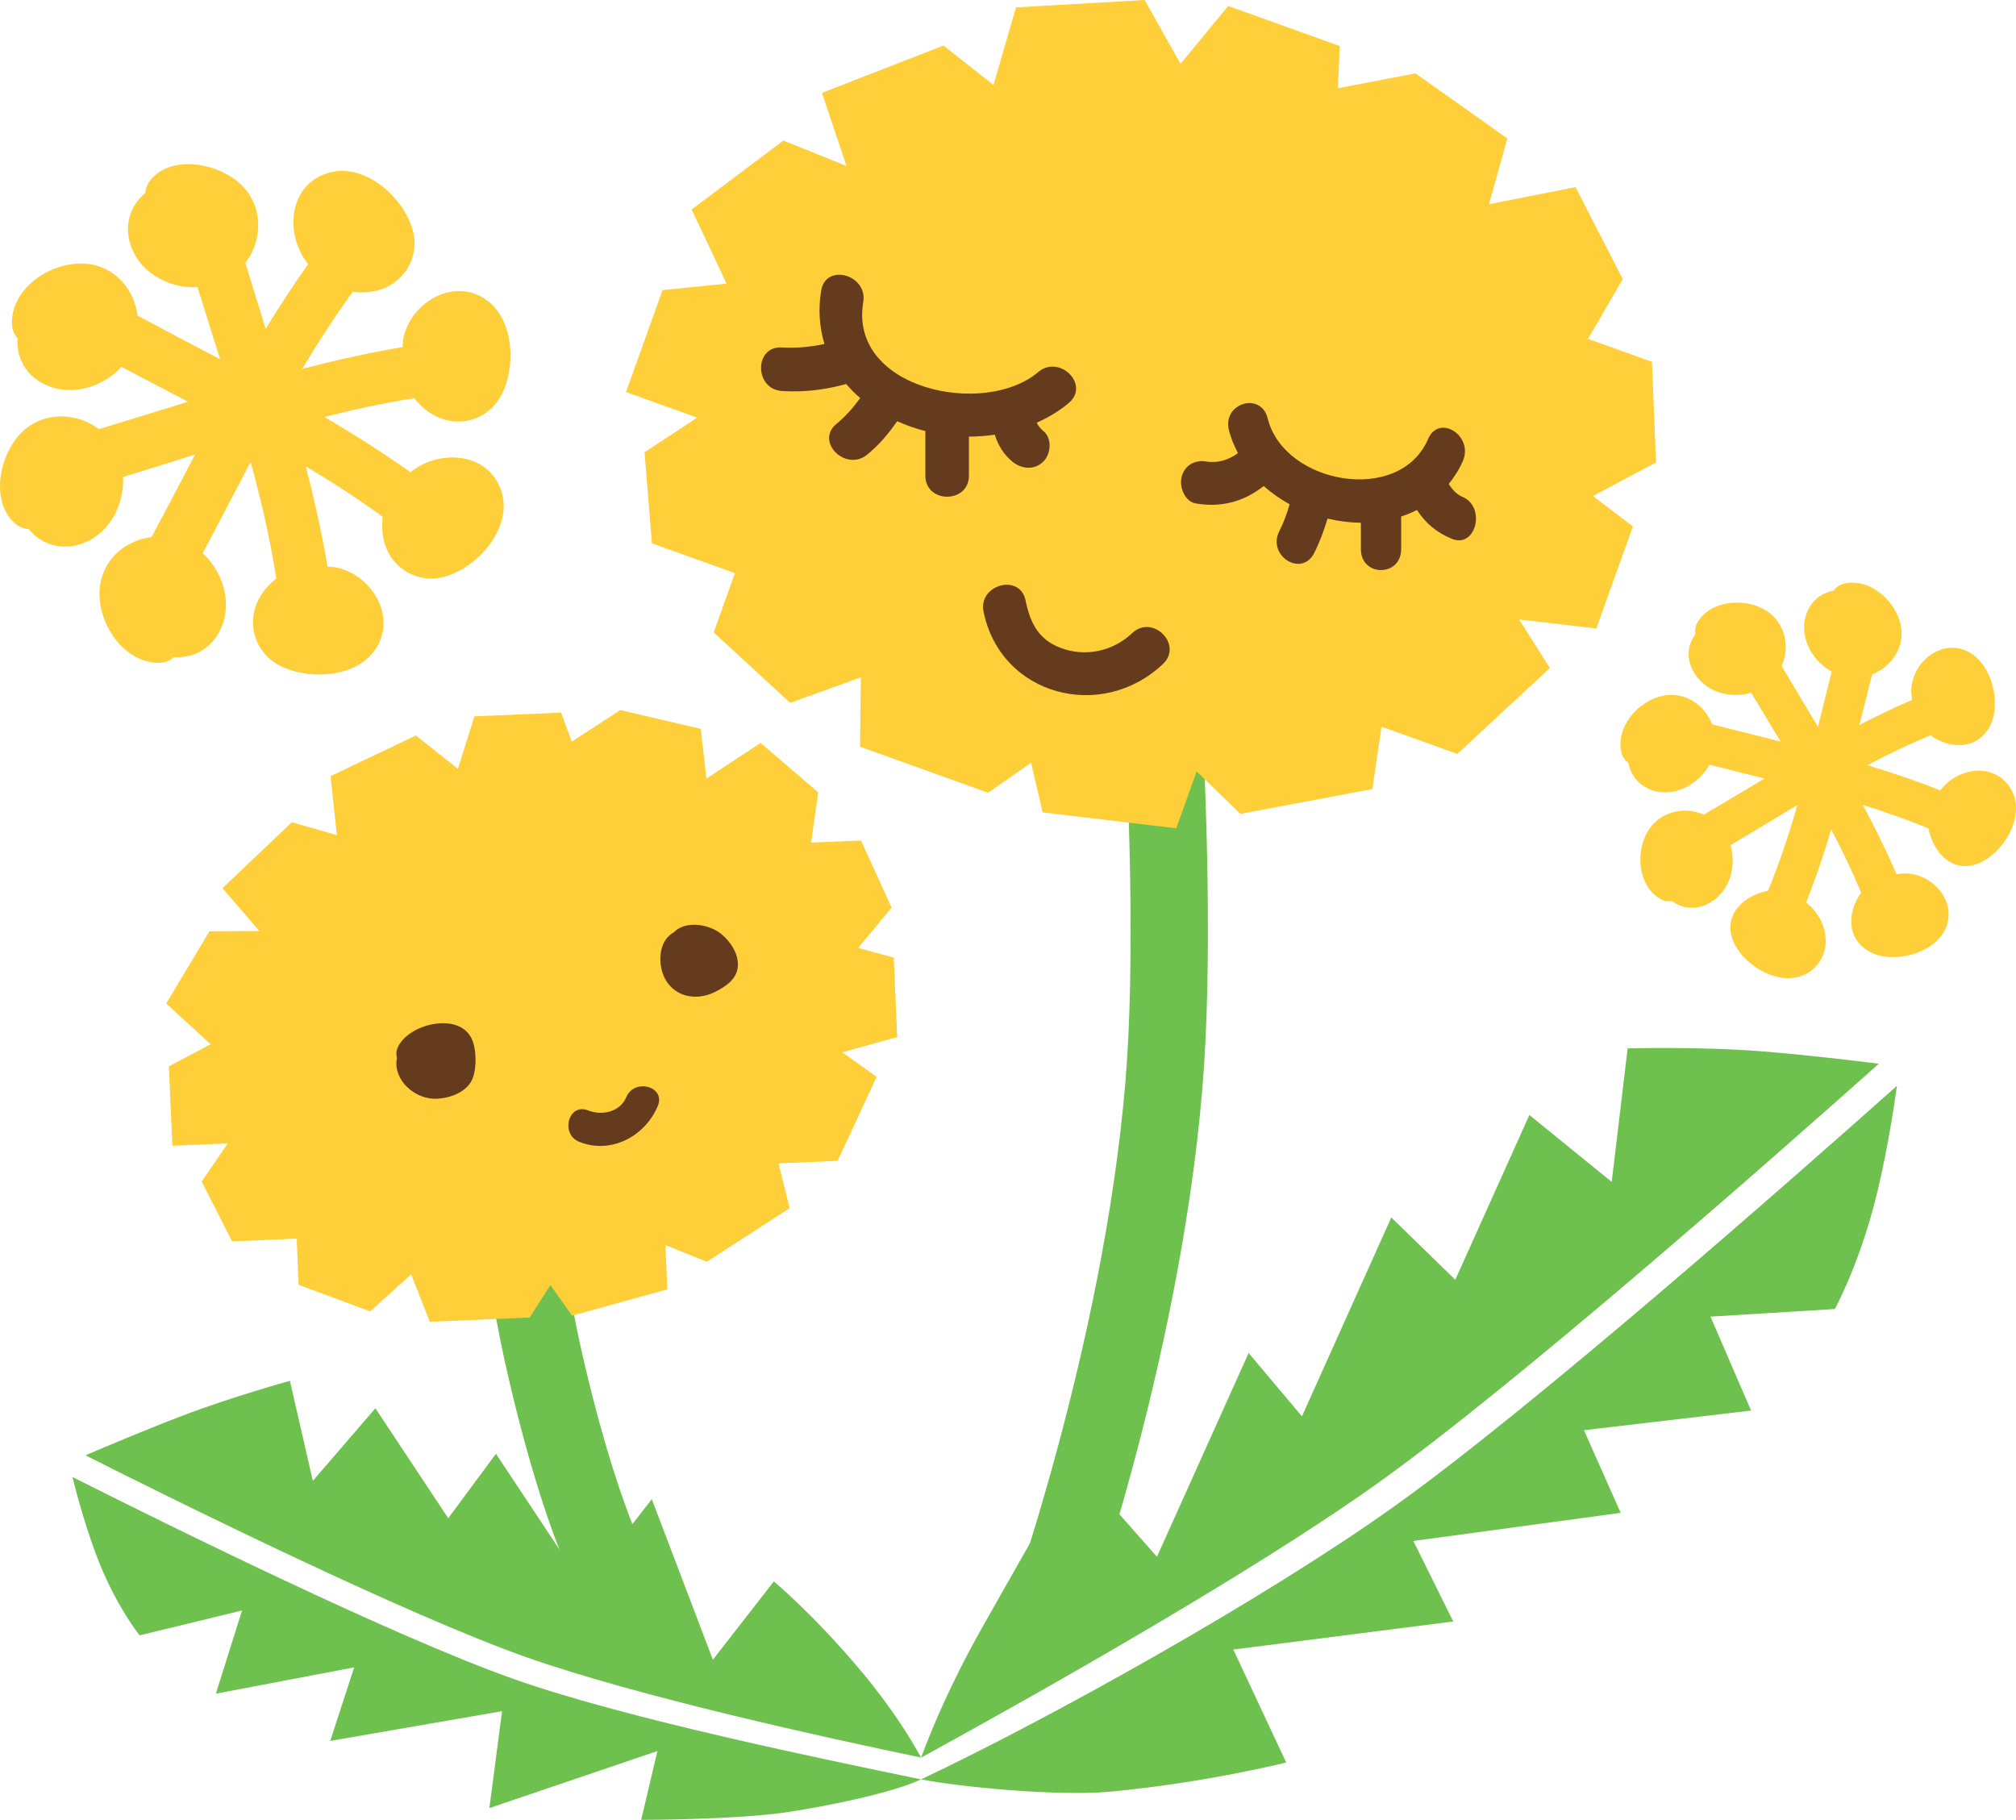
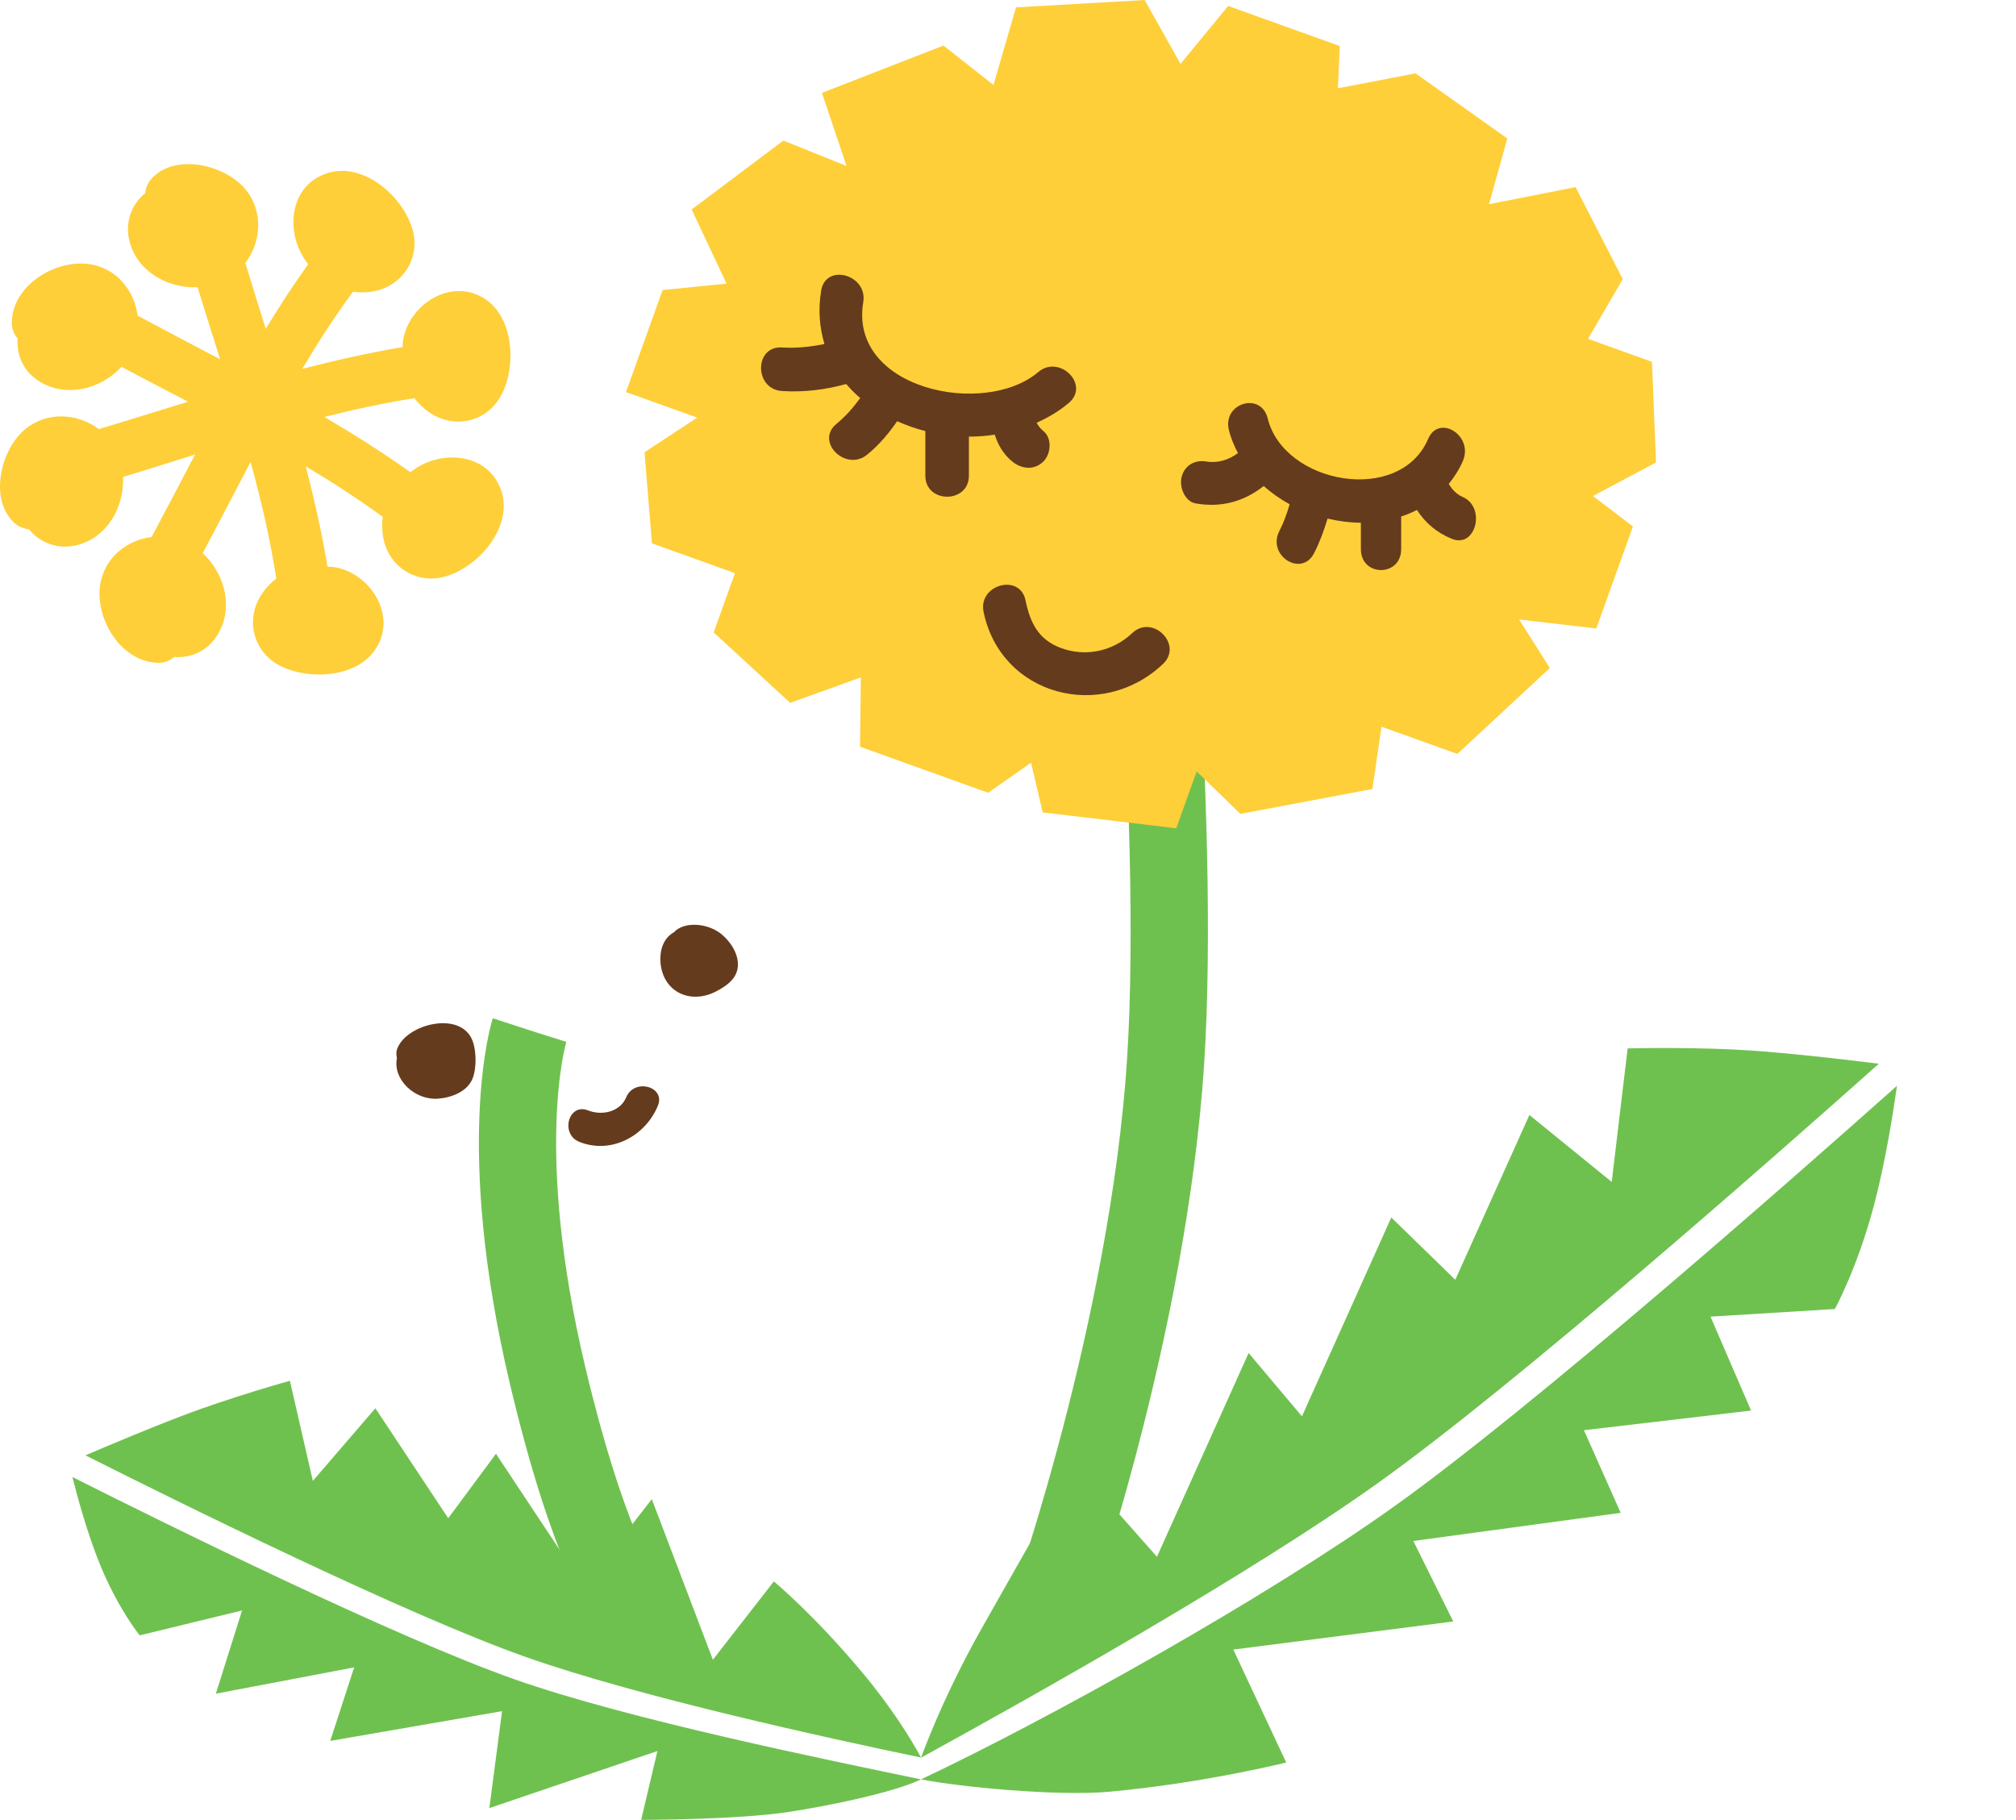
<svg xmlns="http://www.w3.org/2000/svg" version="1.1" id="レイヤー_1" x="0px" y="0px" viewBox="0 0 100.296 90.541" style="enable-background:new 0 0 100.296 90.541;" xml:space="preserve">
  <style type="text/css">
	.st0{fill:#6FC14F;}
	.st1{fill:#FECF39;}
	.st2{fill:#653B1D;}
</style>
  <path class="st0" d="M53.624,81.814l-3.608-1.318c0.052-0.132,4.866-13.473,5.97-26.636c0.984-11.791-1.114-32.851-1.137-33.063  l3.825-0.386c0.091,0.879,2.156,21.625,1.141,33.77C58.668,67.87,53.834,81.251,53.624,81.814" />
  <polygon class="st1" points="36.146,14.11 32.964,14.43 31.143,19.507 34.686,20.777 32.065,22.501 32.434,27.032 36.563,28.516   35.505,31.464 39.311,34.968 42.828,33.7 42.786,37.15 49.161,39.441 51.295,37.946 51.873,40.418 58.518,41.208 59.534,38.379   61.708,40.491 68.276,39.254 68.73,36.154 72.504,37.509 77.105,33.236 75.577,30.82 79.415,31.268 81.239,26.192 79.251,24.678   82.388,23.006 82.185,18.003 79.004,16.858 80.732,13.886 78.383,9.309 74.079,10.16 74.989,6.889 70.423,3.65 66.562,4.391   66.653,2.29 61.103,0.297 58.731,3.177 56.946,0 50.546,0.367 49.426,4.227 46.937,2.267 40.891,4.621 42.116,8.258 38.973,6.993   34.409,10.423 " />
  <path class="st0" d="M29.619,80.719c-0.211-0.275-2.143-2.966-4.247-11.856c-2.823-11.922-0.935-17.95-0.857-18.203l3.659,1.187  l-1.832-0.591l1.834,0.58c-0.02,0.051-1.607,5.411,0.933,16.138c1.897,8.008,3.566,10.411,3.582,10.439L29.619,80.719z" />
-   <polygon class="st1" points="10.478,51.952 8.402,53.051 8.575,57.005 11.331,56.886 10.032,58.786 11.547,61.761 14.76,61.622   14.856,63.921 18.417,65.242 20.454,63.404 21.384,65.759 26.349,65.548 27.384,63.936 28.465,65.456 33.198,64.149 33.105,61.943   35.163,62.775 39.287,60.108 38.732,57.879 41.673,57.754 43.613,53.572 41.9,52.352 44.636,51.595 44.465,47.64 42.692,47.163   44.358,45.157 42.836,41.815 40.351,41.92 40.706,39.419 37.839,36.961 35.147,38.734 34.861,36.261 30.86,35.326 28.442,36.901   27.917,35.453 23.601,35.638 22.782,38.252 20.691,36.592 16.445,38.612 16.758,41.55 14.518,40.906 11.067,44.188 12.906,46.318   10.419,46.334 8.269,49.926 " />
  <path class="st0" d="M45.822,88.526c-1.422,0.675-4.677,1.331-6.553,1.616c-2.628,0.402-7.371,0.398-7.371,0.398l0.808-3.424  l-8.359,2.838l0.63-4.821l-8.547,1.479l1.189-3.658l-6.881,1.309l1.305-4.141L6.95,81.361c0,0-1.055-1.284-1.97-3.51  c-0.628-1.545-1.132-3.378-1.378-4.368c4.719,2.374,16.011,7.955,21.997,10.065C31.235,85.535,41.163,87.559,45.822,88.526" />
  <path class="st0" d="M4.25,72.405c1.09-0.464,3.052-1.298,4.783-1.956c2.507-0.958,5.39-1.752,5.39-1.752l1.141,4.979l3.111-3.613  l3.624,5.471l2.375-3.207l4.378,6.603l3.375-4.346l3.039,7.99l3.033-3.897c0,0,1.97,1.632,4.355,4.478  c1.52,1.812,2.477,3.379,2.968,4.285c-4.618-0.959-14.029-3.018-19.63-4.99C20.231,80.346,8.941,74.769,4.25,72.405" />
  <path class="st0" d="M45.822,88.526c1.925,0.378,6.767,0.847,9.351,0.616c4.713-0.427,8.816-1.455,8.816-1.455l-2.631-5.619  l10.942-1.398l-1.987-4.004l10.316-1.4l-1.828-4.111l8.315-0.977l-2.019-4.674l6.186-0.379c0,0,1.109-2.008,1.94-5.134  c0.575-2.159,0.964-4.643,1.152-5.973c-5.345,4.759-18.112,15.998-24.985,20.906C62.932,79.539,52.183,85.52,45.822,88.526" />
  <path class="st0" d="M93.472,52.922c-1.337-0.166-3.763-0.458-5.893-0.623c-3.092-0.24-6.604-0.139-6.604-0.139l-0.792,6.641  l-4.096-3.329l-3.686,8.198l-3.184-3.099l-4.445,9.893l-2.653-3.15l-4.56,10.137l-4.072-4.604c0,0-2.116,3.682-4.628,8.132  c-1.598,2.833-2.549,5.153-3.037,6.468c5.373-2.947,16.319-9.081,22.744-13.674C75.407,68.89,88.176,57.645,93.472,52.922" />
  <path class="st2" d="M51.648,18.513c-2.669,2.267-9.43,0.856-8.701-3.485c0.226-1.362-1.863-1.95-2.093-0.574  c-0.164,0.98-0.073,1.861,0.162,2.662c-0.697,0.141-1.385,0.214-2.11,0.171c-1.392-0.088-1.39,2.08,0,2.166  c1.078,0.071,2.151-0.061,3.193-0.348c0.214,0.25,0.443,0.483,0.697,0.699c-0.343,0.47-0.718,0.901-1.181,1.284  c-1.081,0.88,0.461,2.406,1.529,1.529c0.585-0.476,1.065-1.046,1.489-1.661c0.448,0.197,0.916,0.37,1.403,0.49v2.22  c0,1.393,2.167,1.395,2.167,0v-1.944c0.431,0.001,0.857-0.032,1.286-0.097c0.162,0.519,0.44,0.984,0.881,1.345  c0.459,0.369,1.085,0.433,1.529,0c0.389-0.379,0.458-1.168,0-1.533c-0.15-0.127-0.252-0.259-0.324-0.406  c0.571-0.258,1.119-0.577,1.6-0.987C54.242,19.141,52.706,17.614,51.648,18.513" />
  <path class="st2" d="M72.754,24.717c-0.274-0.113-0.516-0.364-0.677-0.642c0.268-0.339,0.513-0.706,0.702-1.141  c0.54-1.257-1.188-2.359-1.731-1.093c-1.414,3.294-7.169,2.246-7.979-1.02c-0.323-1.344-2.262-0.775-1.931,0.575  c0.102,0.412,0.264,0.79,0.45,1.146c-0.455,0.34-1.02,0.514-1.566,0.419c-0.54-0.093-1.072,0.151-1.234,0.758  c-0.136,0.514,0.167,1.242,0.7,1.327c1.254,0.218,2.39-0.082,3.381-0.865c0.392,0.347,0.825,0.651,1.29,0.907  c-0.134,0.461-0.29,0.901-0.512,1.333c-0.625,1.224,1.107,2.32,1.731,1.096c0.279-0.546,0.488-1.122,0.668-1.716  c0.545,0.13,1.105,0.2,1.657,0.208v1.308c0,1.393,2.005,1.394,2.005,0v-1.621c0.272-0.088,0.532-0.197,0.785-0.324  c0.42,0.646,0.972,1.12,1.728,1.432C73.428,27.31,73.948,25.216,72.754,24.717" />
  <path class="st2" d="M48.934,30.446c0.863,4.173,5.879,5.477,8.928,2.584c1.007-0.96-0.522-2.491-1.533-1.533  c-0.96,0.908-2.334,1.208-3.581,0.73c-1.103-0.424-1.502-1.263-1.727-2.356C50.741,28.507,48.648,29.086,48.934,30.446" />
  <path class="st2" d="M35.9,46.481c-0.681-0.559-1.854-0.661-2.377-0.097c-0.546,0.304-0.713,0.942-0.662,1.521  c0.13,1.446,1.469,2.071,2.735,1.434c0.517-0.266,1.064-0.63,1.112-1.256C36.755,47.47,36.353,46.858,35.9,46.481" />
  <path class="st2" d="M23.455,51.655c-0.665-1.331-3.142-0.704-3.66,0.443c-0.094,0.191-0.089,0.375-0.048,0.545  c-0.215,1.056,0.878,2.095,2.032,2.018c0.654-0.044,1.452-0.335,1.725-0.986C23.724,53.15,23.711,52.173,23.455,51.655" />
  <path class="st2" d="M28.824,56.811c1.586,0.629,3.28-0.287,3.904-1.796c0.399-0.965-1.174-1.385-1.569-0.431  c-0.315,0.749-1.22,0.93-1.904,0.66C28.28,54.857,27.857,56.426,28.824,56.811" />
  <path class="st1" d="M20.418,23.494c-1.381-0.983-2.816-1.888-4.276-2.75c1.481-0.377,2.966-0.696,4.472-0.933  c0.414,0.527,0.953,0.942,1.633,1.099c1.03,0.241,2.065-0.206,2.611-1.108c0.816-1.341,0.747-3.72-0.508-4.763  c-1.624-1.347-3.916-0.069-4.287,1.822c-0.024,0.131-0.025,0.269-0.034,0.409c-1.681,0.282-3.343,0.656-4.991,1.081  c0.783-1.317,1.615-2.6,2.517-3.834c0.674,0.083,1.367-0.002,1.956-0.388c0.856-0.548,1.277-1.567,1.052-2.556  c-0.396-1.73-2.465-3.559-4.292-2.954c-1.969,0.646-2.092,3.105-0.938,4.523c-0.746,1.045-1.447,2.124-2.113,3.218  c-0.342-1.091-0.68-2.184-1.013-3.278c0.805-1.062,0.907-2.604-0.023-3.698C11.169,8.198,8.721,7.607,7.548,8.88  C7.341,9.108,7.256,9.354,7.224,9.606c-0.662,0.542-1.038,1.437-0.773,2.433c0.4,1.489,1.916,2.317,3.377,2.251  c0.368,1.194,0.746,2.384,1.123,3.585c-1.37-0.725-2.744-1.44-4.106-2.171c-0.144-1.106-0.849-2.123-1.996-2.477  c-1.777-0.536-4.235,0.847-4.26,2.803c-0.007,0.347,0.11,0.601,0.285,0.803c-0.052,0.764,0.234,1.549,0.965,2.062  c1.331,0.939,3.153,0.502,4.201-0.644c1.099,0.58,2.201,1.157,3.315,1.735c-1.483,0.458-2.961,0.919-4.438,1.363  C3.854,20.548,2.31,20.452,1.22,21.38c-1.188,1.012-1.776,3.459-0.509,4.63c0.233,0.211,0.483,0.293,0.732,0.325  c0.539,0.667,1.438,1.036,2.43,0.774c1.491-0.4,2.313-1.916,2.25-3.379c1.198-0.366,2.391-0.741,3.583-1.117  c-0.717,1.37-1.438,2.744-2.164,4.105c-1.108,0.142-2.126,0.847-2.475,2.002c-0.54,1.77,0.843,4.224,2.799,4.256  c0.343,0.007,0.598-0.116,0.802-0.288c0.761,0.055,1.547-0.236,2.063-0.966c0.939-1.333,0.5-3.152-0.648-4.2  c0.802-1.502,1.587-3.027,2.385-4.54c0.525,1.913,0.971,3.845,1.279,5.798c-0.524,0.414-0.938,0.948-1.098,1.631  c-0.238,1.029,0.211,2.069,1.108,2.613c1.348,0.81,3.723,0.746,4.762-0.511c1.349-1.625,0.072-3.916-1.821-4.287  c-0.131-0.024-0.268-0.026-0.405-0.034c-0.281-1.68-0.656-3.341-1.081-4.99c1.313,0.781,2.597,1.615,3.826,2.51  c-0.074,0.68,0.009,1.372,0.392,1.969c0.548,0.848,1.568,1.268,2.558,1.041c1.732-0.389,3.558-2.462,2.955-4.29  C24.294,22.467,21.83,22.342,20.418,23.494" />
-   <path class="st1" d="M99.982,39.153c-0.863-1.262-2.633-0.929-3.451,0.169c-1.188-0.474-2.4-0.881-3.628-1.253  c1.025-0.545,2.073-1.042,3.139-1.487c0.948,0.685,2.303,0.757,2.951-0.449c0.603-1.125,0.096-3.075-1.032-3.688  c-1.367-0.742-2.867,0.521-2.877,1.937c0,0.149,0.02,0.295,0.045,0.439c-0.894,0.382-1.768,0.803-2.625,1.247  c0.208-0.842,0.421-1.684,0.634-2.519c0.831-0.327,1.477-1.097,1.467-2.056c-0.021-1.37-1.469-2.773-2.854-2.458  c-0.253,0.059-0.417,0.193-0.534,0.354c-0.539,0.095-1.04,0.428-1.297,1.028c-0.496,1.148,0.173,2.426,1.208,2.997  c-0.231,0.908-0.455,1.822-0.682,2.745c-0.603-1.01-1.214-2.01-1.806-3.019c0.376-0.868,0.234-1.932-0.544-2.594  c-0.998-0.835-2.897-0.774-3.621,0.374c-0.142,0.224-0.158,0.435-0.129,0.633c-0.374,0.506-0.48,1.195-0.092,1.87  c0.569,1.006,1.808,1.353,2.866,1.042c0.483,0.805,0.976,1.616,1.462,2.427c-1.134-0.285-2.273-0.565-3.402-0.857  c-0.332-0.833-1.099-1.473-2.062-1.461c-1.369,0.019-2.772,1.463-2.455,2.85c0.058,0.254,0.195,0.42,0.349,0.535  c0.103,0.539,0.436,1.037,1.031,1.297c1.148,0.493,2.424-0.175,3.001-1.211c0.906,0.232,1.821,0.455,2.741,0.686  c-1.004,0.601-2.007,1.205-3.016,1.799c-0.864-0.375-1.933-0.23-2.593,0.551c-0.837,0.994-0.781,2.894,0.375,3.617  c0.218,0.142,0.431,0.164,0.631,0.131c0.499,0.373,1.194,0.474,1.871,0.093c1.009-0.572,1.35-1.812,1.038-2.869  c1.106-0.657,2.212-1.333,3.325-1.999c-0.411,1.448-0.885,2.878-1.457,4.264c-1.233,0.229-2.336,1.261-1.678,2.623  c0.599,1.232,2.487,2.267,3.738,1.411c1.258-0.857,0.927-2.633-0.164-3.449c0.469-1.188,0.882-2.401,1.247-3.63  c0.546,1.03,1.044,2.072,1.489,3.138c-0.684,0.957-0.757,2.307,0.448,2.953c1.122,0.602,3.078,0.096,3.687-1.03  c0.742-1.37-0.518-2.868-1.937-2.879c-0.15,0-0.293,0.021-0.437,0.04c-0.505-1.173-1.075-2.319-1.676-3.447  c1.106,0.345,2.2,0.729,3.267,1.166c0.226,1.237,1.263,2.337,2.625,1.678C99.801,42.295,100.839,40.407,99.982,39.153" />
</svg>